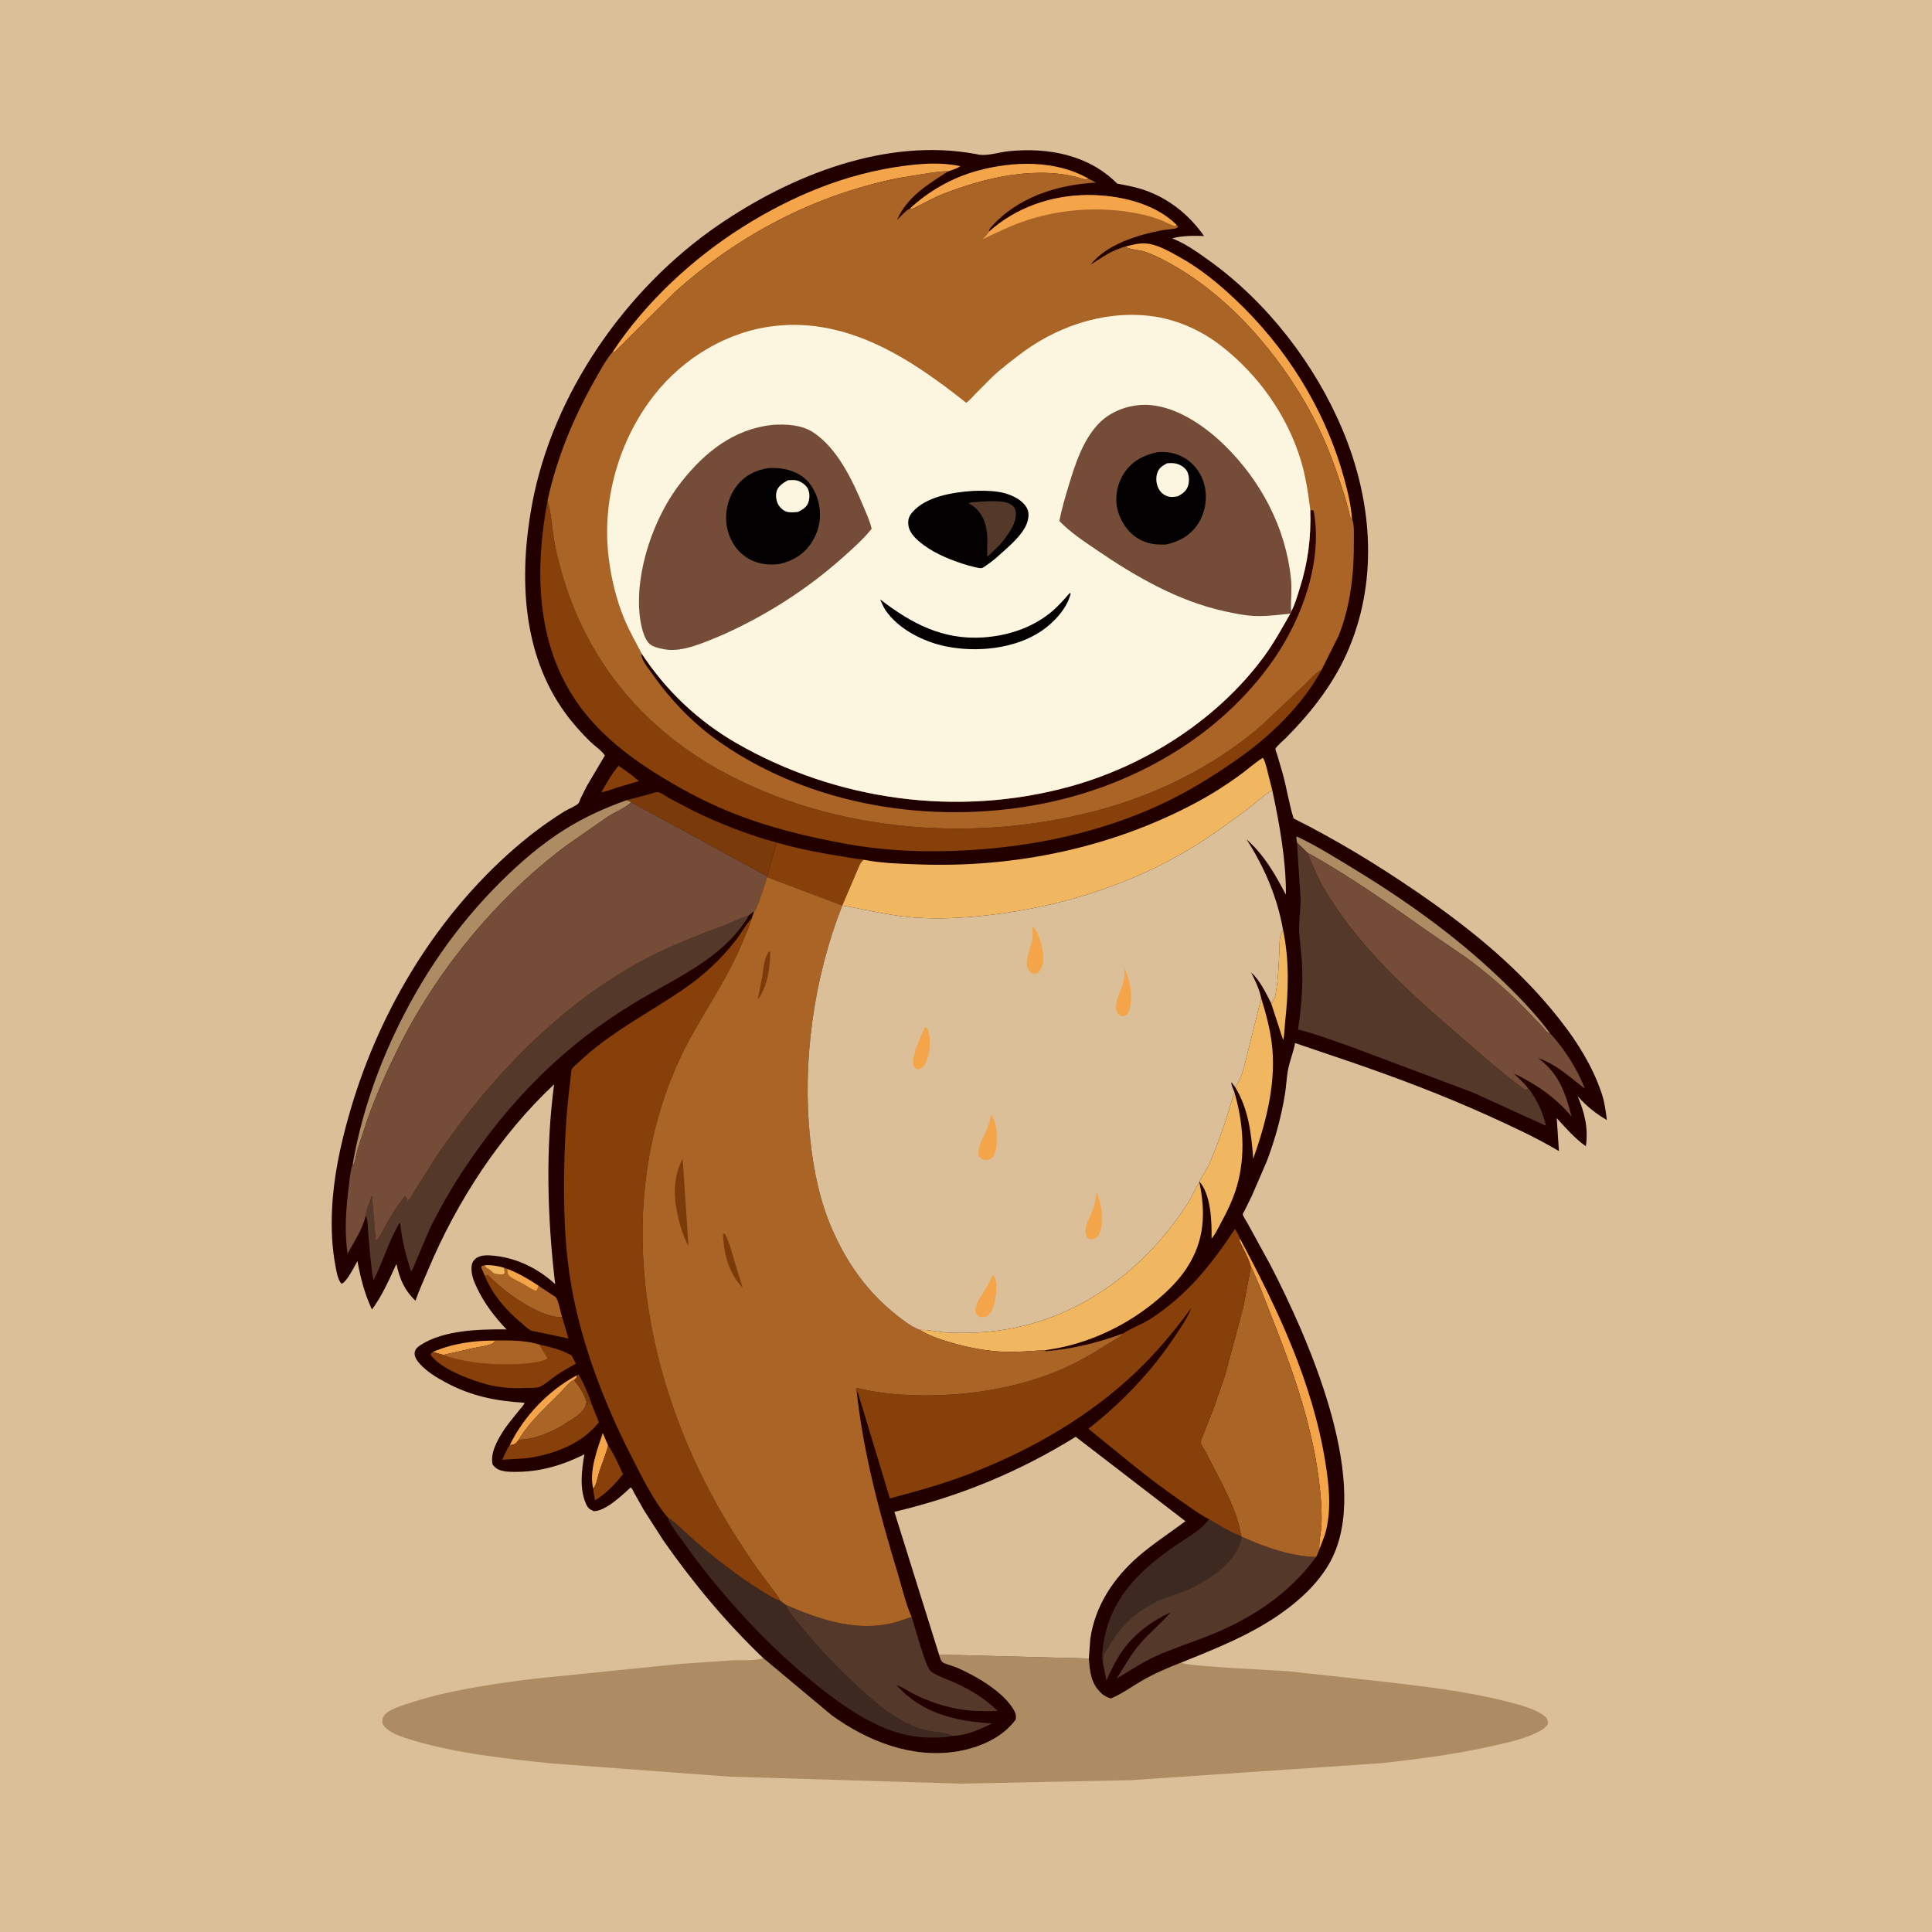
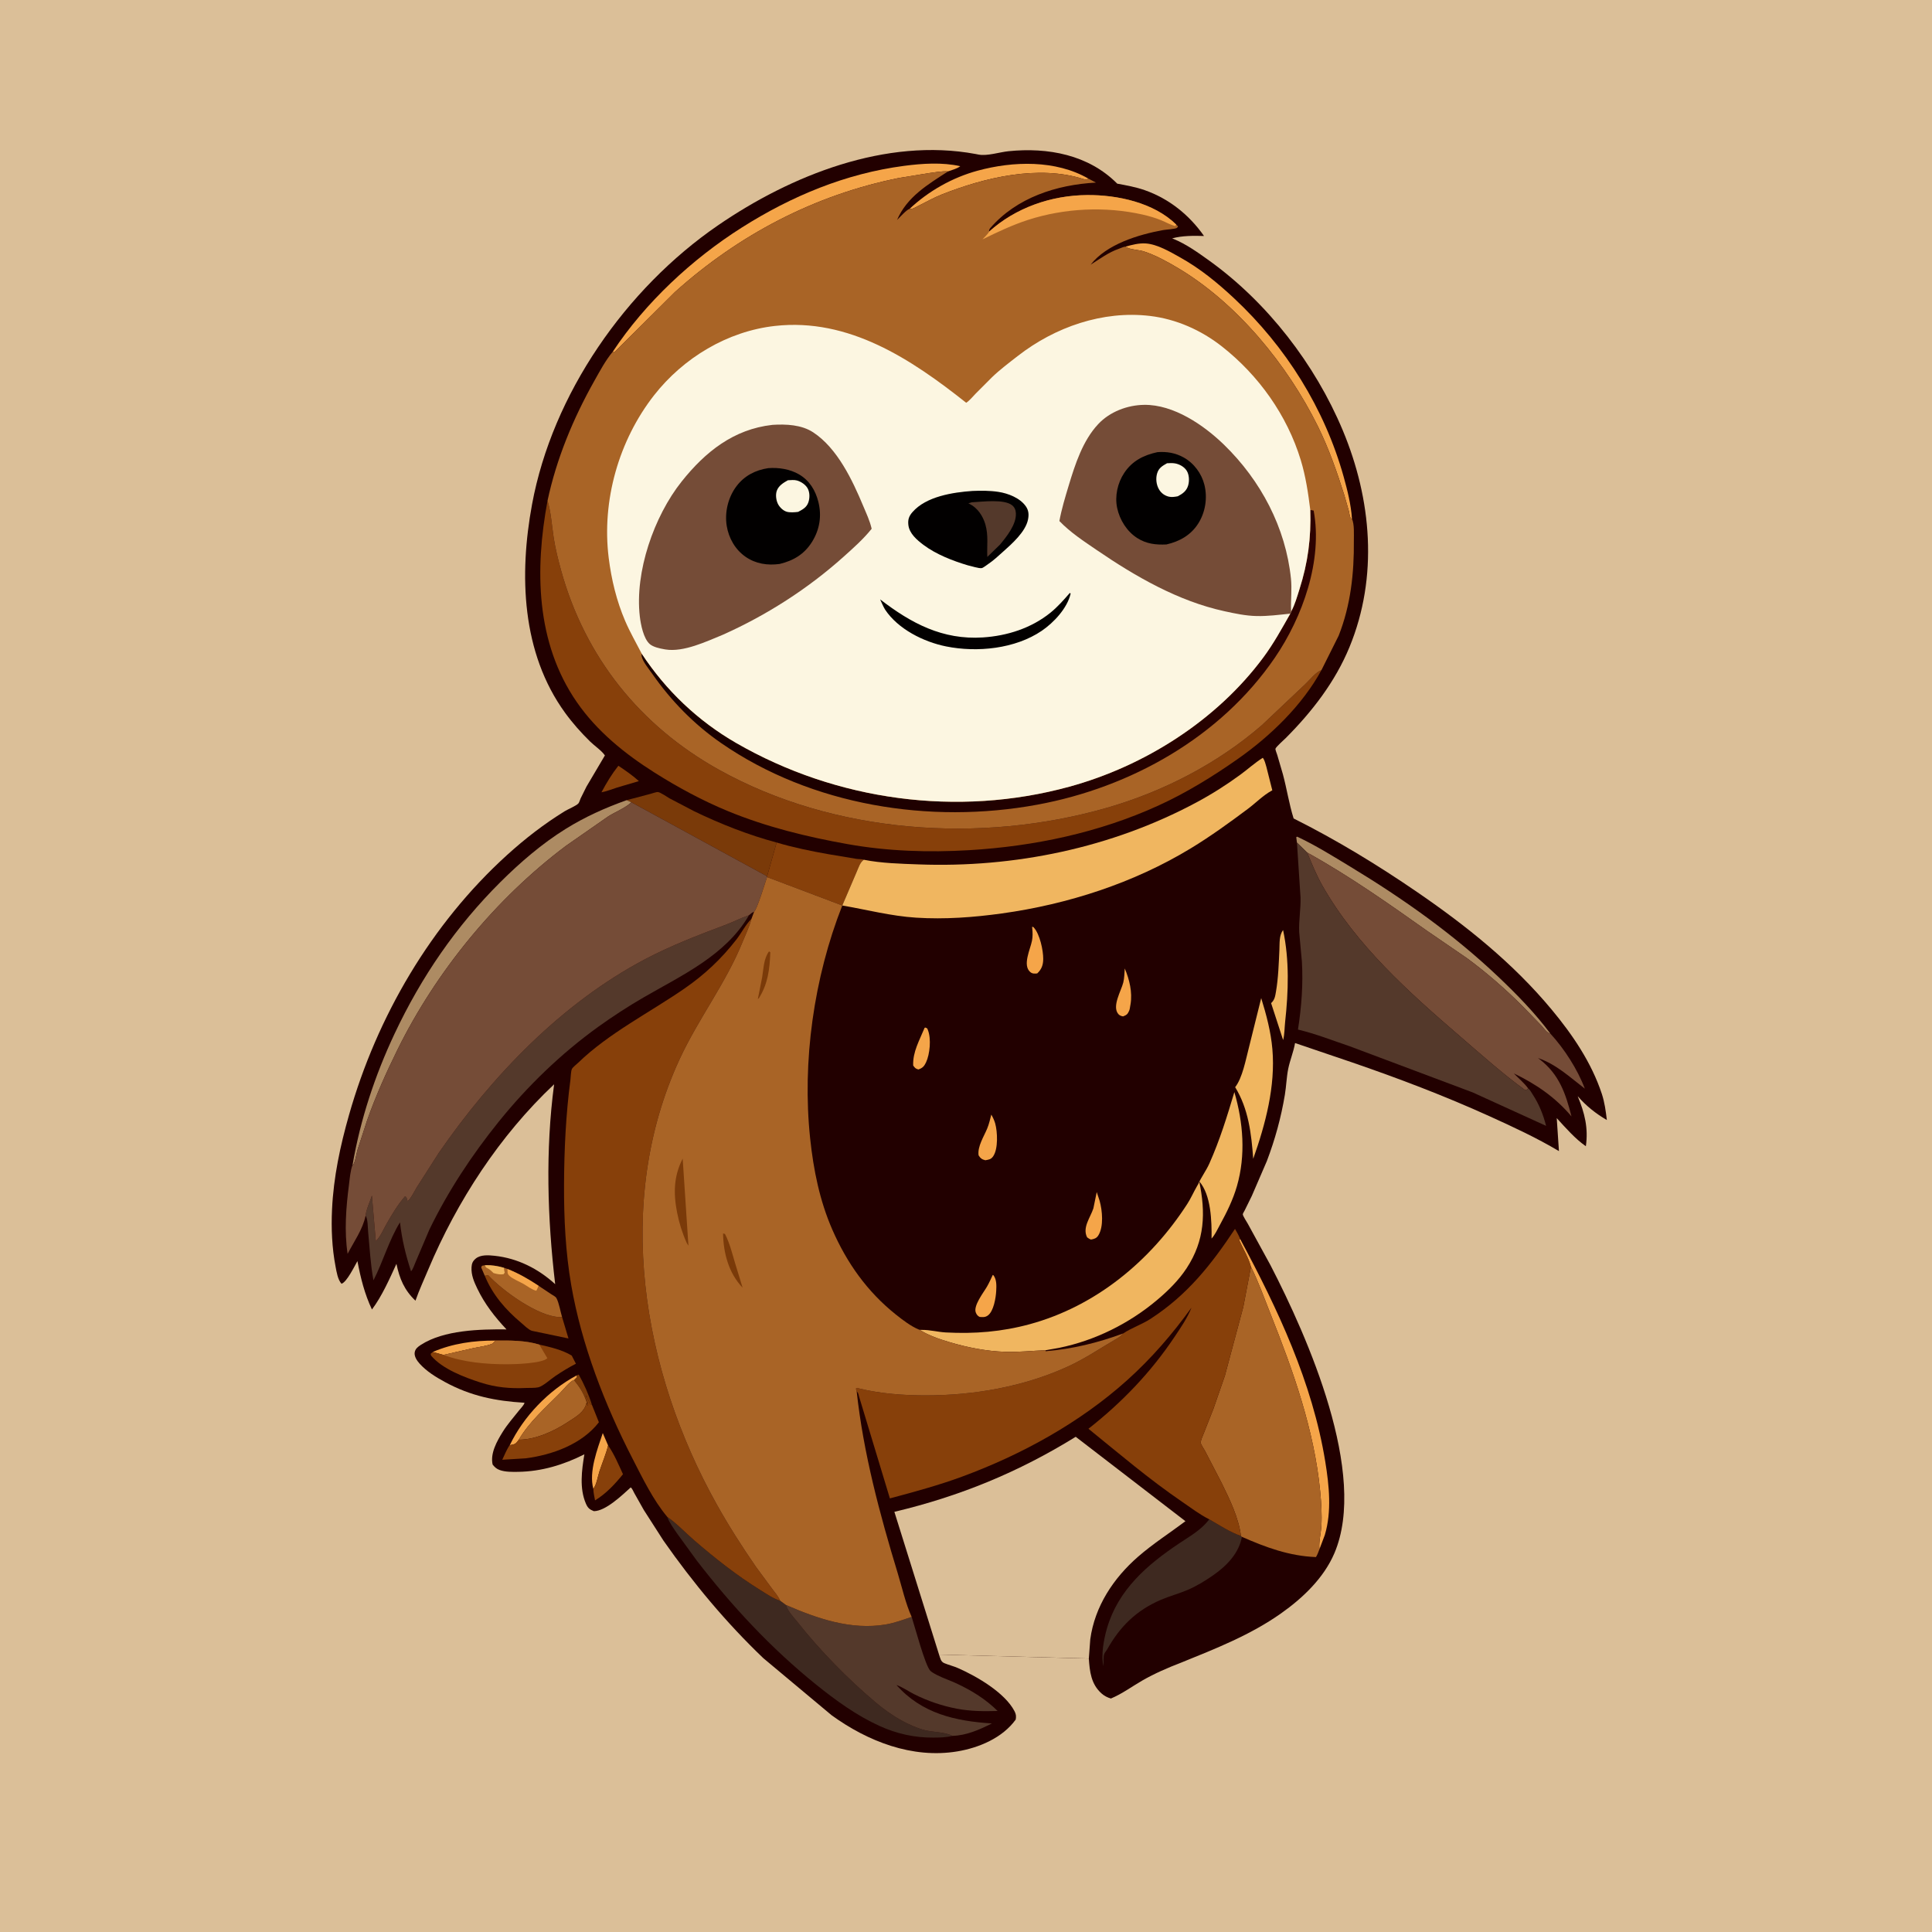
<svg xmlns="http://www.w3.org/2000/svg" version="1.1" style="display: block;" viewBox="0 0 2048 2048" width="1024" height="1024">
  <defs>
    <linearGradient id="Gradient1" gradientUnits="userSpaceOnUse" x1="793.333" y1="875.54" x2="1377.77" y2="529.938">
      <stop class="stop0" offset="0" stop-opacity="1" stop-color="rgb(26,0,0)" />
      <stop class="stop1" offset="1" stop-opacity="1" stop-color="rgb(45,1,0)" />
    </linearGradient>
  </defs>
  <path transform="translate(0,0)" fill="rgb(219,191,152)" d="M -0 -0 L 2048 0 L 2048 2048 L -0 2048 L -0 -0 z" />
-   <path transform="translate(0,0)" fill="rgb(173,139,99)" d="M 995.422 1753.93 L 1154.21 1758.11 C 1155.12 1772.03 1156.62 1785.36 1167.77 1795.22 C 1170.63 1797.75 1173.95 1799.45 1177.61 1800.5 C 1189.56 1795.49 1199.67 1787.91 1210.83 1781.47 C 1223.73 1774.03 1238.06 1767.82 1251.98 1762.49 C 1257.02 1766.37 1352.4 1770.55 1365.88 1771.62 L 1458.11 1781.71 C 1504.53 1787.13 1550.55 1791.93 1596.01 1803.38 C 1608.89 1806.62 1627.04 1810.9 1637.63 1819.4 C 1640.48 1821.68 1640.72 1823.49 1640.97 1827 C 1639.3 1830.89 1635.76 1833.06 1632.16 1835.04 C 1618.48 1842.59 1601.45 1846.34 1586.34 1849.85 C 1546.43 1859.13 1505.43 1864.48 1464.74 1868.99 L 1199.22 1887.04 L 1018.73 1890.76 L 773.206 1883.32 L 584.518 1869.31 C 535.544 1864.14 484.587 1858.83 437.286 1844.67 C 426.728 1841.52 410.851 1837.09 405.335 1826.85 C 405.143 1823.34 405.197 1821.48 407.268 1818.5 C 411.607 1812.25 425.141 1808.31 432.203 1805.95 C 474.72 1791.74 519.701 1785.54 564 1779.75 L 721.068 1763.82 L 775.294 1760.06 C 784.605 1759.56 798.361 1760.77 807.2 1758.25 L 809.093 1757.67 L 881.584 1818.26 C 919.696 1845.87 966.994 1864.44 1014.66 1856.58 C 1037.63 1852.79 1062.67 1842.29 1076.7 1822.81 C 1077.33 1819.26 1077.07 1817.06 1075.37 1813.83 C 1065.09 1794.23 1035.37 1776.93 1015.54 1768.25 C 1010.78 1766.16 1005.74 1764.99 1001 1763.01 C 997.089 1761.38 996.78 1757.65 995.422 1753.93 z" />
  <path transform="translate(0,0)" fill="rgb(34,0,0)" d="M 809.093 1757.67 C 769.532 1719.85 734.702 1677.96 703.324 1633.16 L 682.494 1600.7 L 672.357 1582.72 C 671.361 1580.92 670.239 1577.92 668.587 1576.72 C 659.642 1584.8 642.066 1601.86 629.5 1601.9 C 624.904 1600.07 623.066 1598.49 621.059 1593.85 C 614.07 1577.71 616.668 1558.48 619.453 1541.64 C 597.421 1552.75 574.148 1559.84 549.344 1560.21 C 543.142 1560.3 535.691 1560.44 529.815 1558.34 C 526.371 1557.11 524.46 1555.31 522.206 1552.5 C 519.516 1540.59 526.774 1527.66 532.969 1517.73 C 537.992 1509.67 544.545 1502.33 550.416 1494.87 C 551.94 1492.93 555.628 1489.25 556.007 1486.98 C 525.318 1485.15 498.976 1479.87 471.64 1464.99 C 461.915 1459.7 452.228 1453.76 444.753 1445.46 C 442.048 1442.46 438.877 1437.84 439.608 1433.5 C 440.247 1429.71 443.14 1427.53 446.189 1425.57 C 470.677 1409.83 508.682 1408.95 536.899 1409.22 C 524.441 1395.89 513.943 1382.53 505.97 1366 C 502.469 1358.74 499.378 1351.56 499.844 1343.32 C 500.074 1339.25 501.177 1336.76 504.281 1334.16 C 509.448 1329.84 517.955 1330.51 524.284 1331.18 C 548.588 1333.77 570.606 1344.87 588.513 1361.26 C 580.244 1291.05 578.085 1219.68 587.38 1149.4 C 529.675 1203.73 484.49 1273.13 453.859 1346 C 449.278 1356.9 444.307 1367.62 440.406 1378.79 C 428.618 1367.63 423.501 1355.42 420.242 1339.73 C 412.856 1355.82 404.921 1373.95 394.286 1388.11 C 386.482 1371.68 382.269 1354.6 378.888 1336.83 C 375.775 1342.21 367.565 1359.19 362 1360.84 C 358.039 1356.48 356.818 1348.4 355.729 1342.74 C 351.904 1322.84 351.019 1302.17 351.974 1281.94 C 353.595 1247.64 360.636 1214.75 369.989 1181.84 C 399.609 1077.62 456.925 979.482 537.466 906.371 C 556.629 888.975 576.666 873.481 598.737 859.861 C 601.96 857.872 610.965 854.153 613.207 851.578 C 613.975 850.697 614.952 847.52 615.49 846.321 L 621.669 833.878 L 641.225 800.783 C 637.585 795.491 630.291 790.707 625.556 786.065 C 615.909 776.608 606.948 766.52 599.002 755.579 C 552.768 691.924 550.197 609.224 563.986 534.681 C 585.657 417.531 663.33 306.049 761 238.952 C 838.26 185.877 939.204 145.567 1034.3 163.264 L 1037.4 163.875 C 1046.48 165.599 1059.58 161.261 1069.09 160.291 C 1110.8 156.038 1153.88 163.994 1184.31 194.682 C 1194.11 196.495 1203.95 198.256 1213.38 201.556 C 1239.25 210.61 1260.64 227.793 1276.31 250.16 C 1265.26 249.822 1253.29 249.773 1242.5 252.678 L 1243.68 253.146 C 1257.32 258.671 1269.92 267.716 1281.82 276.262 C 1343.5 320.564 1394.11 386.215 1423.31 455.992 C 1453.98 529.297 1461.2 611.471 1430.5 685.965 C 1415.33 722.792 1390.89 754.332 1362.99 782.345 C 1361.46 783.881 1352.21 792.044 1352 793.841 C 1351.88 794.911 1353.57 799.037 1353.94 800.273 L 1359.92 820.736 C 1364.08 836.19 1366.51 852.368 1371.29 867.601 C 1416.98 890.503 1460.17 916.789 1502.3 945.674 C 1554.64 981.555 1603.91 1021.02 1644.68 1070.02 C 1666.9 1096.72 1687 1126.25 1697.99 1159.5 C 1700.97 1168.51 1702.21 1177.9 1703.33 1187.29 C 1691.44 1180.33 1681.5 1172.41 1672.43 1162.01 C 1679.79 1179.78 1683.83 1195.69 1681.08 1215.06 C 1669.88 1207.34 1659.41 1195.33 1650.21 1185.25 L 1652.54 1220.22 C 1628.93 1206.16 1604.18 1194.69 1579.18 1183.35 C 1531.48 1161.71 1482.5 1143.11 1432.98 1126.09 L 1372.82 1105.67 C 1371.15 1115.26 1367.41 1123.83 1365.55 1133.08 C 1363.77 1141.95 1363.53 1151.38 1362.03 1160.39 C 1358 1184.69 1351.64 1207.77 1342.92 1230.79 L 1326.97 1267.73 L 1319.42 1283.06 C 1319.05 1283.79 1317.37 1286.54 1317.4 1287.17 C 1317.49 1289.04 1321.61 1295.17 1322.64 1297.06 L 1346.74 1341.11 C 1386.2 1417.43 1450.34 1562.48 1414.5 1646.51 C 1403.31 1672.74 1381.01 1693.97 1358.05 1710.19 C 1325.45 1733.23 1288.67 1747.59 1251.98 1762.49 C 1238.06 1767.82 1223.73 1774.03 1210.83 1781.47 C 1199.67 1787.91 1189.56 1795.49 1177.61 1800.5 C 1173.95 1799.45 1170.63 1797.75 1167.77 1795.22 C 1156.62 1785.36 1155.12 1772.03 1154.21 1758.11 L 995.422 1753.93 C 996.78 1757.65 997.089 1761.38 1001 1763.01 C 1005.74 1764.99 1010.78 1766.16 1015.54 1768.25 C 1035.37 1776.93 1065.09 1794.23 1075.37 1813.83 C 1077.07 1817.06 1077.33 1819.26 1076.7 1822.81 C 1062.67 1842.29 1037.63 1852.79 1014.66 1856.58 C 966.994 1864.44 919.696 1845.87 881.584 1818.26 L 809.093 1757.67 z" />
  <path transform="translate(0,0)" fill="rgb(122,58,9)" d="M 611.129 1458.06 L 613.487 1457.08 C 619.081 1467.12 623.951 1477.94 627.361 1488.94 L 626.219 1489.36 C 624.262 1486.18 622.917 1482.45 621.51 1479 C 621.198 1481.1 621.06 1480.31 621.687 1482.19 C 622.455 1484.49 623.047 1486.64 623.476 1489.03 L 622.754 1490.05 L 621.849 1486.47 C 618.663 1476.64 614.817 1470.91 608.446 1462.89 L 611.46 1459.89 L 611.129 1458.06 z" />
  <path transform="translate(0,0)" fill="rgb(245,165,73)" d="M 628.957 1578.29 C 624.024 1559.92 633.197 1536.45 638.965 1519.11 L 644.626 1532.24 C 642.325 1541.56 638.473 1550.49 635.472 1559.6 C 633.521 1565.53 632.585 1573.22 628.957 1578.29 z" />
  <path transform="translate(0,0)" fill="rgb(245,165,73)" d="M 458.706 1433.17 C 479.848 1424.06 502.322 1420.95 525.191 1421.05 C 524.137 1422.29 522.979 1423.95 521.41 1424.59 C 515.652 1426.94 508.12 1427.73 502 1429.04 L 470.122 1436.27 L 458.706 1433.17 z" />
  <path transform="translate(0,0)" fill="rgb(135,64,10)" d="M 655.495 811.728 C 662.864 816.667 670.692 822.042 677.251 828.009 L 654.205 834.815 C 648.753 836.584 643.18 838.761 637.561 839.882 C 642.99 829.734 648.381 820.769 655.495 811.728 z" />
  <path transform="translate(0,0)" fill="rgb(245,165,73)" d="M 611.129 1458.06 L 611.46 1459.89 L 608.446 1462.89 C 603.952 1464.32 597.112 1473.13 593.634 1476.65 C 578.529 1491.94 560.837 1507.4 549.957 1526.15 C 546.622 1530.77 545.998 1530.97 540.364 1531.96 C 555.047 1501.41 581.33 1474.09 611.129 1458.06 z" />
  <path transform="translate(0,0)" fill="rgb(135,64,10)" d="M 644.626 1532.24 C 651.004 1541.27 655.774 1552.66 660.38 1562.72 C 651.765 1573.37 642.539 1583.29 630.775 1590.47 C 630.07 1586.48 629.029 1582.33 628.957 1578.29 C 632.585 1573.22 633.521 1565.53 635.472 1559.6 C 638.473 1550.49 642.325 1541.56 644.626 1532.24 z" />
  <path transform="translate(0,0)" fill="rgb(240,182,96)" d="M 1360.13 985.939 C 1366.93 1017.89 1365.81 1051.27 1362.27 1083.5 C 1361.61 1089.58 1361.73 1096.63 1360.16 1102.48 L 1347.42 1063.35 C 1351.31 1059.88 1351.77 1055.85 1352.61 1051 C 1355.09 1036.58 1355.54 1021.3 1356.22 1006.67 C 1356.54 999.836 1355.8 991.577 1360.13 985.939 z" />
  <path transform="translate(0,0)" fill="rgb(135,64,10)" d="M 513.856 1352.35 L 517.5 1351.74 C 532.775 1368.37 570.325 1395.32 592.804 1396.14 L 595.82 1396.11 L 602.594 1418.82 L 563.785 1410.7 C 560.067 1409.48 555.702 1404.96 552.711 1402.45 C 535.969 1388.38 522.281 1372.69 513.856 1352.35 z" />
  <path transform="translate(0,0)" fill="rgb(245,165,73)" d="M 964.089 221.485 C 984.259 202.505 1009.54 188.207 1036.3 180.938 C 1074.02 170.691 1119.07 169.339 1153.95 189.434 C 1151.49 190.223 1151.33 190.694 1148.77 189.872 C 1100.81 174.462 1043.49 188.192 998.099 206.241 C 989.617 209.614 981.573 214.234 973.382 218.256 C 970.644 219.601 967.216 221.987 964.089 221.485 z" />
  <path transform="translate(0,0)" fill="rgb(169,100,38)" d="M 513.856 1352.35 L 510.075 1343.5 L 510.887 1341.78 L 514.105 1341.18 C 521.434 1340.97 527.308 1341.95 534.352 1343.96 L 537.978 1345.18 C 550.036 1350.01 560.069 1355.83 570.871 1362.96 L 584.256 1371.85 C 585.742 1372.82 588.978 1374.45 589.827 1376.02 C 592.665 1381.28 594.007 1390.15 595.82 1396.11 L 592.804 1396.14 C 570.325 1395.32 532.775 1368.37 517.5 1351.74 L 513.856 1352.35 z" />
  <path transform="translate(0,0)" fill="rgb(240,182,96)" d="M 514.105 1341.18 C 521.434 1340.97 527.308 1341.95 534.352 1343.96 C 534.272 1345.38 534.325 1346.34 534.675 1347.75 L 535.021 1349 L 533.778 1350.74 C 529.794 1351.28 526.993 1350.57 523.149 1349.5 C 521.207 1347.53 519.429 1345.71 516.922 1344.46 C 514.591 1343.3 515.076 1343.41 514.105 1341.18 z" />
  <path transform="translate(0,0)" fill="rgb(245,165,73)" d="M 537.978 1345.18 C 550.036 1350.01 560.069 1355.83 570.871 1362.96 C 570.26 1364.84 569.414 1366.49 568.5 1368.24 C 563.898 1367.22 559.096 1363.39 555 1361.04 C 550.556 1358.5 543.794 1355.89 540.085 1352.5 C 537.517 1350.15 538.073 1348.37 537.978 1345.18 z" />
  <path transform="translate(0,0)" fill="rgb(169,100,38)" d="M 549.957 1526.15 C 560.837 1507.4 578.529 1491.94 593.634 1476.65 C 597.112 1473.13 603.952 1464.32 608.446 1462.89 C 614.817 1470.91 618.663 1476.64 621.849 1486.47 C 619.654 1497.24 610.54 1501.78 601.941 1507.46 C 587.38 1517.08 567.717 1526.13 549.957 1526.15 z" />
  <path transform="translate(0,0)" fill="rgb(135,64,10)" d="M 621.849 1486.47 L 622.754 1490.05 L 623.476 1489.03 C 623.047 1486.64 622.455 1484.49 621.687 1482.19 C 621.06 1480.31 621.198 1481.1 621.51 1479 C 622.917 1482.45 624.262 1486.18 626.219 1489.36 L 627.361 1488.94 L 634.853 1507.65 C 616.956 1530.86 585.728 1542.17 557.302 1545.88 L 532.438 1547.4 C 534.804 1542.17 537.046 1536.88 540.138 1532.03 L 540.364 1531.96 C 545.998 1530.97 546.622 1530.77 549.957 1526.15 C 567.717 1526.13 587.38 1517.08 601.941 1507.46 C 610.54 1501.78 619.654 1497.24 621.849 1486.47 z" />
  <path transform="translate(0,0)" fill="rgb(245,165,73)" d="M 1326.07 1342.89 C 1323.5 1333.25 1317.64 1323.71 1313.56 1314.55 L 1314.58 1313.29 C 1354.48 1387.66 1391.24 1465.52 1404.87 1549.58 C 1408.96 1574.79 1411.8 1602.23 1404.38 1627.12 L 1398.66 1642.24 C 1397.83 1634.38 1400.22 1625.8 1400.7 1617.86 C 1401.44 1605.63 1400.62 1592.98 1399.44 1580.79 C 1393.14 1515.55 1370.8 1453.12 1346.73 1392.63 C 1340.15 1376.11 1334.04 1358.75 1326.07 1342.89 z" />
  <path transform="translate(0,0)" fill="rgb(173,139,99)" d="M 1374.83 893.212 L 1374.07 887.5 L 1375 886.887 C 1394.32 895.912 1413.1 907.643 1431.34 918.684 C 1487.39 952.614 1540.6 990.253 1588.21 1035.39 C 1607.65 1053.82 1627.35 1074.02 1643.38 1095.59 C 1640.11 1095.33 1636.03 1089.43 1633.67 1086.88 L 1613.86 1066.46 C 1595.98 1048.53 1575.68 1030.9 1555.28 1015.86 L 1512.83 986.769 C 1471.84 957.741 1429.66 928.063 1385.64 903.726 L 1374.83 893.212 z" />
  <path transform="translate(0,0)" fill="rgb(240,182,96)" d="M 1336.93 1058.05 C 1342.39 1075.67 1347.17 1093.64 1348.77 1112.07 C 1352.18 1151.5 1341.47 1191.57 1328.47 1228.37 C 1326.49 1201.98 1323.54 1175.54 1309.32 1152.46 C 1317.04 1142.66 1320.59 1123.14 1323.76 1111.02 L 1336.93 1058.05 z" />
  <path transform="translate(0,0)" fill="rgb(245,165,73)" d="M 1192.99 261.481 C 1199.98 259.515 1207.08 257.616 1214.43 258.06 C 1226.7 258.802 1240.68 267.083 1251.22 272.986 C 1272.36 284.82 1290.43 299.631 1308.08 316.11 C 1363.06 367.453 1404.11 432.955 1424.37 505.473 C 1428.32 519.599 1432.2 535.188 1433.13 549.864 L 1432.13 549.637 C 1430.62 547.47 1430.51 544.554 1429.92 542 L 1425.08 525 C 1417.27 500.199 1408.58 475.347 1397.05 452 C 1364.89 386.844 1311.3 321.197 1248.19 283.812 C 1237.12 277.251 1224.83 270.482 1212.56 266.5 C 1207.32 264.799 1198.61 264.704 1194.08 262.141 L 1192.99 261.481 z" />
  <path transform="translate(0,0)" fill="rgb(135,64,10)" d="M 823.267 893.11 C 841.262 898.486 859.762 902.21 878.244 905.494 L 908.065 910.457 C 910.033 910.769 914.017 910.602 915.683 911.372 C 911.62 914.066 910.011 920.052 907.991 924.499 L 892.856 959.869 L 813.07 929.734 L 813.144 928.929 L 823.267 893.11 z" />
  <path transform="translate(0,0)" fill="rgb(122,58,9)" d="M 664.24 848.214 L 689.486 841.545 C 691.322 841.075 695.695 839.445 697.436 839.604 C 700.082 839.844 707.253 844.877 709.704 846.266 L 735.881 859.98 C 763.661 873.381 793.44 885.153 823.267 893.11 L 813.144 928.929 L 669.28 850.463 L 664.24 848.214 z" />
  <path transform="translate(0,0)" fill="rgb(245,165,73)" d="M 649.585 372.794 C 684.085 320.661 733.789 274.477 786.358 241.198 C 838.933 207.916 896.413 183.923 958.422 175.807 C 977.742 173.278 998.757 171.876 1017.91 176.165 C 1014.55 178.888 1009.12 180.152 1005.04 181.66 C 998.229 181.305 991.295 182.591 984.547 183.518 L 952.77 188.683 C 863.456 206.637 783.082 248.853 715.467 309.556 L 651.267 373.383 C 649.797 373.17 650.288 373.504 649.585 372.794 z" />
  <path transform="translate(0,0)" fill="rgb(135,64,10)" d="M 525.191 1421.05 C 540.391 1420.87 557.049 1420.85 571.677 1425.32 C 583.103 1427.91 595.927 1430.84 606.053 1436.96 L 610.498 1445.61 C 602.769 1449.58 595.553 1454 588.361 1458.87 C 583.823 1461.94 575.457 1469.54 570.616 1470.62 C 566.846 1471.46 561.68 1471.11 557.759 1471.3 C 540.754 1472.1 525.602 1470.75 509.35 1465.52 C 492.186 1459.99 468.824 1451.16 456.946 1437 L 456.5 1435.09 L 458.706 1433.17 L 470.122 1436.27 L 502 1429.04 C 508.12 1427.73 515.652 1426.94 521.41 1424.59 C 522.979 1423.95 524.137 1422.29 525.191 1421.05 z" />
  <path transform="translate(0,0)" fill="rgb(169,100,38)" d="M 525.191 1421.05 C 540.391 1420.87 557.049 1420.85 571.677 1425.32 L 580.23 1439.79 C 574.778 1445.25 546.269 1446.19 538.022 1446.19 C 515.415 1446.21 491.509 1444.2 470.122 1436.27 L 502 1429.04 C 508.12 1427.73 515.652 1426.94 521.41 1424.59 C 522.979 1423.95 524.137 1422.29 525.191 1421.05 z" />
  <path transform="translate(0,0)" fill="rgb(173,139,99)" d="M 664.24 848.214 L 669.28 850.463 L 667.789 851.758 C 661.442 857.094 651.912 860.903 644.747 865.413 L 599.926 896.625 C 525.504 952.524 462.403 1029.53 421.306 1112.82 C 409.404 1136.94 398.302 1161.78 389.317 1187.15 L 379.087 1218.5 C 377.656 1223.47 376.877 1230.78 374.221 1235.08 L 373.767 1234.73 C 381.991 1186.67 397.55 1139.75 418.317 1095.68 C 446.689 1035.46 483.379 981.875 530.583 934.917 C 551.416 914.194 574.629 894.203 599.609 878.684 C 620.272 865.848 641.4 856.391 664.24 848.214 z" />
  <path transform="translate(0,0)" fill="rgb(62,41,32)" d="M 707.35 1607.98 C 717.65 1615.11 726.437 1624.65 735.929 1632.84 C 757.875 1651.78 781.402 1670.34 806.087 1685.6 C 812.37 1689.48 819.85 1694.72 826.951 1696.79 L 833.103 1701.31 C 835.227 1708.33 841.036 1713.99 845.521 1719.66 C 869.384 1749.79 898.824 1779.88 928.278 1804.67 C 936.974 1811.99 946.221 1818.66 956.232 1824.08 C 963.801 1828.17 972.145 1831.99 980.5 1834.09 C 989.151 1836.26 1002 1835.95 1009.44 1840.09 C 1003.16 1841.83 995.935 1841.89 989.446 1841.94 C 969.42 1842.1 950.475 1837.83 932.286 1829.56 C 907.969 1818.49 885.75 1802.38 865.008 1785.66 C 817.314 1747.22 775.862 1702.58 738.5 1654.13 L 717.918 1625.8 C 713.979 1620.05 709.829 1614.54 707.35 1607.98 z" />
  <path transform="translate(0,0)" fill="rgb(84,57,43)" d="M 833.103 1701.31 C 866.311 1715.7 902.137 1728.21 938.866 1722 C 948.454 1720.38 957.257 1717.02 966.416 1713.99 C 969.592 1723.75 980.752 1765.83 986.237 1771.16 C 987.96 1772.84 991.351 1774.62 993.5 1775.71 C 1000.15 1779.08 1007.46 1781.46 1014.26 1784.65 C 1030.25 1792.15 1044.92 1801.2 1057.5 1813.7 C 1043.01 1814.12 1028.8 1814.04 1014.5 1811.34 C 998.744 1808.35 983.292 1803.12 968.968 1795.88 C 962.865 1792.79 956.688 1788.42 950.283 1786.16 C 977.078 1816.45 1012.71 1824.44 1051.46 1826.93 C 1038.42 1833.47 1024.33 1839.79 1009.44 1840.09 C 1002 1835.95 989.151 1836.26 980.5 1834.09 C 972.145 1831.99 963.801 1828.17 956.232 1824.08 C 946.221 1818.66 936.974 1811.99 928.278 1804.67 C 898.824 1779.88 869.384 1749.79 845.521 1719.66 C 841.036 1713.99 835.227 1708.33 833.103 1701.31 z" />
  <path transform="translate(0,0)" fill="rgb(240,182,96)" d="M 1308.48 1157.65 C 1317.9 1190 1320.67 1224.54 1311.2 1257.34 C 1307.05 1271.7 1300.45 1285.13 1293.28 1298.2 C 1290.61 1303.07 1288.05 1308.84 1284.31 1312.91 C 1284.52 1294.85 1283.92 1266.67 1271.21 1252.24 C 1278.21 1285.57 1277.17 1314.86 1257.96 1344.22 C 1249.45 1357.24 1238.18 1368.3 1226.31 1378.27 C 1196.73 1403.12 1160.61 1421.04 1122.72 1428.77 L 1108.29 1431.32 C 1093.9 1431.81 1080.02 1433.47 1065.5 1432.98 C 1045.48 1432.32 1025.4 1428.36 1006.26 1422.65 C 995.628 1419.48 984.297 1415.65 974.911 1409.67 L 977.475 1409.74 C 985.693 1409.67 994.145 1411.98 1002.51 1412.44 C 1032.97 1414.09 1061.99 1411.75 1091.51 1403.72 C 1161.72 1384.6 1219.63 1336.6 1258.65 1276.09 C 1262.46 1270.19 1265.14 1263.82 1268.65 1257.8 L 1270.17 1255.15 C 1273.48 1247.59 1278.58 1240.98 1282 1233.31 C 1293.15 1208.28 1300.64 1183.81 1308.48 1157.65 z" />
  <path transform="translate(0,0)" fill="rgb(84,57,43)" d="M 387.497 1288.77 C 388.418 1281.31 392.051 1274.51 394.217 1267.34 L 398.373 1315.71 C 403.21 1311.06 406.541 1303.01 409.891 1297.15 C 415.762 1286.89 421.524 1277.23 429.249 1268.26 L 430.802 1269.06 L 431.945 1273 C 434.009 1273.23 440.226 1261.24 441.642 1258.85 L 465.199 1222.01 C 521.541 1140.5 595.456 1063.33 683.935 1016.75 C 711.123 1002.44 739.874 991.331 768.612 980.56 C 777.148 977.361 785.325 973.127 793.923 970.198 C 769.415 1012.69 722.711 1033.85 682.028 1057.43 C 665.614 1066.94 649.504 1077.42 634.112 1088.5 C 594.753 1116.83 558.933 1151.46 528.527 1189.23 C 500.148 1224.47 474.964 1262.62 455.188 1303.38 L 440.5 1337.93 C 439.617 1339.96 437.352 1346.48 435.699 1347.57 C 430.035 1330.28 426.04 1313.81 423.996 1295.73 C 412.215 1314.88 406.116 1337.25 395.884 1357.2 C 392.731 1340.25 391.912 1323.02 390.245 1305.89 C 389.856 1301.88 389.982 1291.56 387.497 1288.77 z" />
-   <path transform="translate(0,0)" fill="rgb(84,57,43)" d="M 1281.86 1610.54 C 1292.46 1616.6 1303.89 1624.21 1315.46 1628.18 L 1316.47 1629.1 C 1342.07 1640.37 1366.76 1649.47 1394.97 1650.56 C 1366.41 1689.78 1326.3 1715.99 1281.56 1733.81 C 1262.54 1741.38 1242.99 1747.45 1224.36 1756.01 C 1210.04 1762.6 1197.2 1771.4 1183.66 1779.31 C 1191.98 1766.55 1198.83 1753.44 1208.94 1741.88 C 1218.94 1730.45 1231.1 1720.82 1240.8 1709.14 C 1220.62 1718.63 1202.82 1731.56 1189.79 1749.92 C 1182.81 1759.77 1177.85 1770.37 1172.85 1781.28 L 1169.87 1766.33 C 1166.64 1755.43 1170.29 1736.79 1173.43 1726.05 C 1185.43 1685.12 1215.77 1658.93 1250.06 1635.99 C 1260.9 1628.74 1272.87 1622.03 1281.02 1611.63 L 1281.86 1610.54 z" />
  <path transform="translate(0,0)" fill="rgb(62,41,32)" d="M 1281.86 1610.54 C 1292.46 1616.6 1303.89 1624.21 1315.46 1628.18 L 1316.47 1629.1 C 1313.38 1646.46 1300.29 1659.88 1286.29 1669.64 C 1277.6 1675.71 1268.5 1681.32 1258.72 1685.47 C 1249.51 1689.38 1239.73 1691.94 1230.51 1695.9 C 1204.67 1707 1187.2 1724.16 1173.62 1748.47 C 1172.81 1749.92 1171.44 1751.29 1170.78 1752.75 C 1169.27 1756.12 1169.9 1762.58 1169.87 1766.33 C 1166.64 1755.43 1170.29 1736.79 1173.43 1726.05 C 1185.43 1685.12 1215.77 1658.93 1250.06 1635.99 C 1260.9 1628.74 1272.87 1622.03 1281.02 1611.63 L 1281.86 1610.54 z" />
  <path transform="translate(0,0)" fill="rgb(117,76,55)" d="M 1385.64 903.726 C 1429.66 928.063 1471.84 957.741 1512.83 986.769 L 1555.28 1015.86 C 1575.68 1030.9 1595.98 1048.53 1613.86 1066.46 L 1633.67 1086.88 C 1636.03 1089.43 1640.11 1095.33 1643.38 1095.59 C 1658.06 1111.49 1672.39 1133.7 1679.97 1154 C 1663.78 1141.64 1649.93 1128.28 1630.31 1121.55 L 1631.9 1122.75 C 1652.78 1138.73 1659.64 1159.09 1665.85 1183.47 C 1648.84 1163.26 1628.42 1149.23 1604.71 1137.83 C 1609.58 1142.96 1615.88 1148.07 1619.92 1153.79 C 1618.34 1155.45 1618.63 1155.13 1616.62 1155.5 C 1592.87 1138.22 1570.74 1118.41 1548.49 1099.25 C 1493.67 1052.08 1437.64 1002.14 1401.56 938.436 C 1395.32 927.418 1390.52 915.395 1385.64 903.726 z" />
  <path transform="translate(0,0)" fill="rgb(84,57,43)" d="M 1374.83 893.212 L 1385.64 903.726 C 1390.52 915.395 1395.32 927.418 1401.56 938.436 C 1437.64 1002.14 1493.67 1052.08 1548.49 1099.25 C 1570.74 1118.41 1592.87 1138.22 1616.62 1155.5 C 1618.63 1155.13 1618.34 1155.45 1619.92 1153.79 C 1621.72 1154.9 1623.62 1158.49 1624.82 1160.33 C 1631.63 1170.82 1635.82 1181.43 1638.94 1193.47 L 1561 1157.96 L 1431.13 1109.22 C 1412.92 1103.09 1394.6 1095.79 1375.9 1091.39 C 1379.66 1067.48 1381.47 1043.39 1380.05 1019.2 L 1377.18 988 C 1376.66 976.005 1378.95 963.544 1378.62 951.373 L 1374.83 893.212 z" />
  <path transform="translate(0,0)" fill="rgb(169,100,38)" d="M 1326.07 1342.89 C 1334.04 1358.75 1340.15 1376.11 1346.73 1392.63 C 1370.8 1453.12 1393.14 1515.55 1399.44 1580.79 C 1400.62 1592.98 1401.44 1605.63 1400.7 1617.86 C 1400.22 1625.8 1397.83 1634.38 1398.66 1642.24 C 1397.59 1645.16 1396.6 1647.89 1394.97 1650.56 C 1366.76 1649.47 1342.07 1640.37 1316.47 1629.1 L 1315.46 1628.18 C 1313.02 1608.77 1303.5 1589.35 1294.98 1572 L 1277.39 1538.09 C 1276.51 1536.43 1272.91 1531.09 1272.84 1529.49 C 1272.71 1526.68 1275.04 1521.99 1276.1 1519.25 L 1286.34 1493.25 L 1298.42 1458.38 L 1317.93 1385.5 L 1326.07 1342.89 z" />
  <path transform="translate(0,0)" fill="rgb(240,182,96)" d="M 915.683 911.372 C 934.229 915.101 954.757 915.583 973.653 916.291 C 1075.26 920.1 1178.31 898.817 1268.14 850.66 C 1284.43 841.929 1299.77 832.22 1314.67 821.305 C 1322.69 815.432 1330.22 808.588 1338.62 803.299 C 1340.64 805.872 1341.43 809.611 1342.38 812.751 L 1348.7 837.794 L 1347.86 838.234 C 1339.05 843.047 1331.05 851.246 1322.93 857.321 C 1303.18 872.096 1283.43 886.421 1262.33 899.246 C 1201.84 936.021 1131.94 958.587 1062.01 968.285 C 1031.95 972.454 1001.46 974.696 971.12 972.764 C 944.288 971.056 919.149 964.366 892.856 959.869 L 907.991 924.499 C 910.011 920.052 911.62 914.066 915.683 911.372 z" />
  <path transform="translate(0,0)" fill="rgb(135,64,10)" d="M 1400.81 710.305 C 1380.54 747.628 1346.56 780.387 1312.02 804.588 C 1285.31 823.306 1257.45 840.482 1227.72 854.027 C 1164.92 882.64 1096.07 897.146 1027.39 901.22 C 984.463 903.767 941.024 902.38 898.617 894.823 C 855.447 887.129 812.642 876.68 772 859.971 C 744.791 848.785 718.859 834.743 694 819.068 C 662.505 799.207 632.77 775.158 611.437 744.265 C 567.853 681.15 566.875 603.532 580.397 530.801 L 580.702 531.785 C 584.218 543.804 585.02 557.648 586.954 570.119 C 588.746 581.673 591.696 593.487 594.811 604.753 C 620.192 696.557 678.488 769.241 761.544 815.642 C 883.791 883.938 1039.59 894.724 1173.17 856.353 C 1232.89 839.197 1290.54 809.523 1337.58 768.759 L 1383.68 725.172 C 1388.67 720.495 1394.6 712.635 1400.81 710.305 z" />
  <path transform="translate(0,0)" fill="rgb(219,191,152)" d="M 995.422 1753.93 L 948.074 1602.6 C 1017.54 1586.11 1079.63 1560.58 1140.3 1523.06 L 1256.61 1612.53 C 1239.99 1625.03 1222.18 1636.42 1206.5 1650.08 C 1180.27 1672.93 1160.49 1702.81 1155.73 1737.72 L 1154.21 1758.11 L 995.422 1753.93 z" />
  <path transform="translate(0,0)" fill="rgb(135,64,10)" d="M 1190.6 1413.53 C 1199.46 1407.58 1210.34 1404.03 1219.51 1398.1 C 1258.39 1372.93 1283.83 1340.86 1309.14 1302.7 C 1311.22 1306.19 1313.12 1309.49 1314.58 1313.29 L 1313.56 1314.55 C 1317.64 1323.71 1323.5 1333.25 1326.07 1342.89 L 1317.93 1385.5 L 1298.42 1458.38 L 1286.34 1493.25 L 1276.1 1519.25 C 1275.04 1521.99 1272.71 1526.68 1272.84 1529.49 C 1272.91 1531.09 1276.51 1536.43 1277.39 1538.09 L 1294.98 1572 C 1303.5 1589.35 1313.02 1608.77 1315.46 1628.18 C 1303.89 1624.21 1292.46 1616.6 1281.86 1610.54 C 1271.87 1605.57 1262.07 1598.09 1252.84 1591.78 C 1217.91 1567.91 1186.54 1541.1 1153.8 1514.54 C 1189.59 1486.41 1220.06 1454.62 1245.39 1416.68 C 1251.82 1407.05 1258.75 1396.97 1263.01 1386.17 C 1242.73 1414.26 1220.67 1439.86 1194.85 1463.06 C 1144.63 1508.17 1082.88 1542.09 1019.69 1565.35 C 994.755 1574.53 968.975 1581.51 943.321 1588.36 L 910.608 1480.28 C 910.139 1478.4 910.114 1477.3 908.889 1475.75 L 908.114 1474.91 L 907.282 1472.01 L 908.845 1471.2 L 911 1471.9 C 933.429 1477.38 958.475 1479.19 981.496 1479.17 C 1032.62 1479.14 1085.02 1470.01 1131.75 1448.69 C 1150.38 1440.19 1166.74 1428.9 1184.3 1418.71 C 1186.99 1417.15 1188.54 1415.88 1190.6 1413.53 z" />
  <path transform="translate(0,0)" fill="rgb(135,64,10)" d="M 707.35 1607.98 C 692.177 1589.83 681.163 1566.87 670.351 1545.89 C 641.079 1489.09 616.428 1425.33 605.511 1362.19 C 599.461 1327.19 597.772 1291.46 597.899 1256 C 598.032 1219.23 599.857 1181.06 604.679 1144.63 C 605.054 1141.79 605.09 1135.56 606.27 1133.14 C 607.187 1131.26 611.276 1128.12 612.874 1126.57 C 645.698 1094.87 688.313 1073.64 725.609 1047.86 C 747.011 1033.07 764.699 1016.41 780.611 995.93 C 786.138 988.815 790.139 980.426 796.543 974.067 L 796.262 975.116 C 794.082 983.068 790.348 990.625 787.257 998.265 C 769.417 1042.36 740.304 1079.73 720.354 1122.9 C 650.228 1274.64 680.674 1453.29 759.939 1595 C 772.633 1617.69 786.694 1639.72 801.484 1661.1 L 818.458 1684.11 C 821.415 1688.08 825.105 1692.22 826.951 1696.79 C 819.85 1694.72 812.37 1689.48 806.087 1685.6 C 781.402 1670.34 757.875 1651.78 735.929 1632.84 C 726.437 1624.65 717.65 1615.11 707.35 1607.98 z" />
  <path transform="translate(0,0)" fill="rgb(117,76,55)" d="M 669.28 850.463 L 813.144 928.929 L 813.07 929.734 C 811.289 935.13 802.37 964.359 799.409 966.411 C 797.117 967.452 795.759 968.537 793.923 970.198 C 785.325 973.127 777.148 977.361 768.612 980.56 C 739.874 991.331 711.123 1002.44 683.935 1016.75 C 595.456 1063.33 521.541 1140.5 465.199 1222.01 L 441.642 1258.85 C 440.226 1261.24 434.009 1273.23 431.945 1273 L 430.802 1269.06 L 429.249 1268.26 C 421.524 1277.23 415.762 1286.89 409.891 1297.15 C 406.541 1303.01 403.21 1311.06 398.373 1315.71 L 394.217 1267.34 C 392.051 1274.51 388.418 1281.31 387.497 1288.77 C 384.736 1302.85 375.043 1316.46 368.485 1329.11 C 364.86 1305.23 366.791 1280.01 369.888 1256.2 C 370.779 1249.35 371.298 1241.14 373.767 1234.73 L 374.221 1235.08 C 376.877 1230.78 377.656 1223.47 379.087 1218.5 L 389.317 1187.15 C 398.302 1161.78 409.404 1136.94 421.306 1112.82 C 462.403 1029.53 525.504 952.524 599.926 896.625 L 644.747 865.413 C 651.912 860.903 661.442 857.094 667.789 851.758 L 669.28 850.463 z" />
  <path transform="translate(0,0)" fill="rgb(169,100,38)" d="M 813.07 929.734 L 892.856 959.869 C 862.733 1036.35 850.127 1125.23 858.815 1207 C 862.34 1240.18 868.882 1272.77 882.294 1303.47 C 897.723 1338.79 919.288 1369.2 949.49 1393.34 C 956.591 1399.02 965.545 1405.91 973.985 1409.35 L 974.911 1409.67 C 984.297 1415.65 995.628 1419.48 1006.26 1422.65 C 1025.4 1428.36 1045.48 1432.32 1065.5 1432.98 C 1080.02 1433.47 1093.9 1431.81 1108.29 1431.32 L 1108.37 1432.35 C 1136.83 1430.05 1163.82 1423.39 1190.6 1413.53 C 1188.54 1415.88 1186.99 1417.15 1184.3 1418.71 C 1166.74 1428.9 1150.38 1440.19 1131.75 1448.69 C 1085.02 1470.01 1032.62 1479.14 981.496 1479.17 C 958.475 1479.19 933.429 1477.38 911 1471.9 L 908.845 1471.2 L 907.282 1472.01 L 908.114 1474.91 C 915.225 1540.49 932.519 1604.9 951.672 1667.84 C 956.212 1682.77 959.967 1699.89 966.416 1713.99 C 957.257 1717.02 948.454 1720.38 938.866 1722 C 902.137 1728.21 866.311 1715.7 833.103 1701.31 L 826.951 1696.79 C 825.105 1692.22 821.415 1688.08 818.458 1684.11 L 801.484 1661.1 C 786.694 1639.72 772.633 1617.69 759.939 1595 C 680.674 1453.29 650.228 1274.64 720.354 1122.9 C 740.304 1079.73 769.417 1042.36 787.257 998.265 C 790.348 990.625 794.082 983.068 796.262 975.116 L 796.543 974.067 L 799.409 966.411 C 802.37 964.359 811.289 935.13 813.07 929.734 z" />
  <path transform="translate(0,0)" fill="rgb(122,58,9)" d="M 815.21 1008.5 L 816.56 1009.5 C 815.93 1027.08 814.109 1042.85 804.5 1058.07 L 803.337 1059 L 807.904 1036 C 809.466 1026.73 809.462 1016.33 815.21 1008.5 z" />
  <path transform="translate(0,0)" fill="rgb(122,58,9)" d="M 766.482 1307.5 L 768.5 1308.04 C 773.431 1317.62 775.88 1327.69 778.907 1337.94 L 787.199 1365.01 C 772.448 1349.63 766.793 1328.2 766.482 1307.5 z" />
  <path transform="translate(0,0)" fill="rgb(122,58,9)" d="M 723.667 1228.2 L 729.765 1320.5 L 727.948 1317.55 C 723.313 1307.25 719.967 1296.57 717.787 1285.5 C 713.761 1265.05 714.072 1246.92 723.667 1228.2 z" />
-   <path transform="translate(0,0)" fill="rgb(219,191,152)" d="M 892.856 959.869 C 919.149 964.366 944.288 971.056 971.12 972.764 C 1001.46 974.696 1031.95 972.454 1062.01 968.285 C 1131.94 958.587 1201.84 936.021 1262.33 899.246 C 1283.43 886.421 1303.18 872.096 1322.93 857.321 C 1331.05 851.246 1339.05 843.047 1347.86 838.234 L 1348.7 837.794 C 1356.33 873.373 1363.33 911.892 1363.13 948.391 C 1351.18 925.93 1340.6 906.968 1321.35 889.686 C 1340.36 919.43 1354.04 951.041 1360.13 985.939 C 1355.8 991.577 1356.54 999.836 1356.22 1006.67 C 1355.54 1021.3 1355.09 1036.58 1352.61 1051 C 1351.77 1055.85 1351.31 1059.88 1347.42 1063.35 C 1341.75 1052.36 1335.66 1039.12 1326.26 1030.9 C 1330.51 1039.39 1334.45 1047.42 1336.63 1056.69 L 1336.93 1058.05 L 1323.76 1111.02 C 1320.59 1123.14 1317.04 1142.66 1309.32 1152.46 L 1305.5 1147.18 C 1304.64 1149.82 1307.61 1154.79 1308.48 1157.65 C 1300.64 1183.81 1293.15 1208.28 1282 1233.31 C 1278.58 1240.98 1273.48 1247.59 1270.17 1255.15 L 1268.65 1257.8 C 1265.14 1263.82 1262.46 1270.19 1258.65 1276.09 C 1219.63 1336.6 1161.72 1384.6 1091.51 1403.72 C 1061.99 1411.75 1032.97 1414.09 1002.51 1412.44 C 994.145 1411.98 985.693 1409.67 977.475 1409.74 L 974.911 1409.67 L 973.985 1409.35 C 965.545 1405.91 956.591 1399.02 949.49 1393.34 C 919.288 1369.2 897.723 1338.79 882.294 1303.47 C 868.882 1272.77 862.34 1240.18 858.815 1207 C 850.127 1125.23 862.733 1036.35 892.856 959.869 z" />
  <path transform="translate(0,0)" fill="rgb(245,165,73)" d="M 1192.29 1026.61 C 1197.22 1038.18 1200.57 1051.98 1198.4 1064.56 L 1198.14 1066 C 1197.83 1067.81 1197.65 1069.8 1196.91 1071.5 C 1195.31 1075.17 1194.12 1076.03 1190.5 1077.42 C 1188.6 1077.09 1186.82 1076.49 1185.5 1074.97 C 1178.46 1066.83 1188.51 1050.34 1190.72 1041.52 C 1191.89 1036.83 1191.93 1031.44 1192.29 1026.61 z" />
  <path transform="translate(0,0)" fill="rgb(245,165,73)" d="M 980.132 1089.5 L 981.015 1089.26 C 983.209 1090.19 982.851 1089.96 983.659 1092.01 C 987.269 1101.17 985.748 1117.48 981.577 1126.28 C 979.621 1130.41 977.813 1132.21 973.5 1133.69 C 970.162 1132.65 970.047 1132.16 968.011 1129.5 C 967.384 1115.15 974.828 1102.44 980.132 1089.5 z" />
-   <path transform="translate(0,0)" fill="rgb(245,165,73)" d="M 1162.58 1263.63 L 1165.69 1273.04 C 1168.51 1283.19 1170.16 1300.17 1164.26 1309.61 C 1162.35 1312.67 1159.85 1313.39 1156.5 1313.98 C 1154.85 1313.46 1153.78 1312.61 1152.37 1311.63 C 1147.15 1301.17 1155.77 1290.85 1159.04 1280.9 C 1160.86 1275.34 1161.63 1269.39 1162.58 1263.63 z" />
+   <path transform="translate(0,0)" fill="rgb(245,165,73)" d="M 1162.58 1263.63 L 1165.69 1273.04 C 1168.51 1283.19 1170.16 1300.17 1164.26 1309.61 C 1162.35 1312.67 1159.85 1313.39 1156.5 1313.98 C 1154.85 1313.46 1153.78 1312.61 1152.37 1311.63 C 1147.15 1301.17 1155.77 1290.85 1159.04 1280.9 z" />
  <path transform="translate(0,0)" fill="rgb(245,165,73)" d="M 1094.04 982.5 C 1095.29 982.652 1095.15 982.388 1095.88 983.207 C 1102.31 990.343 1105.9 1007.36 1105.86 1016.5 C 1105.82 1022.93 1104.16 1027.48 1099.5 1031.87 C 1096.67 1032.12 1094.37 1032.35 1092.09 1030.38 C 1083.68 1023.09 1092.15 1006.46 1093.94 997.229 C 1094.82 992.731 1094.69 988.704 1094.22 984.192 L 1094.04 982.5 z" />
  <path transform="translate(0,0)" fill="rgb(245,165,73)" d="M 1052.36 1351.5 L 1053.02 1351.75 C 1056.62 1356.26 1056.31 1363.03 1056.02 1368.5 C 1055.64 1375.7 1053.33 1390.04 1047.12 1394.5 C 1044.3 1396.52 1041.75 1396.27 1038.5 1396 C 1036.45 1395.03 1035.42 1393.7 1034.5 1391.61 C 1031.32 1384.37 1042.62 1370.19 1046.25 1363.87 C 1048.54 1359.89 1050.43 1355.67 1052.36 1351.5 z" />
  <path transform="translate(0,0)" fill="rgb(245,165,73)" d="M 1050.83 1181.5 C 1052.49 1184.41 1054.04 1187.68 1054.95 1190.93 C 1057.41 1199.75 1058.21 1217.62 1052.94 1225.5 C 1050.54 1229.09 1048.42 1229.16 1044.5 1229.92 C 1040.87 1229.06 1039.24 1227.76 1037.34 1224.7 C 1036.05 1215.19 1042.94 1204.88 1046.5 1196.22 C 1048.43 1191.51 1049.58 1186.43 1050.83 1181.5 z" />
  <path transform="translate(0,0)" fill="rgb(169,100,38)" d="M 649.585 372.794 C 650.288 373.504 649.797 373.17 651.267 373.383 L 715.467 309.556 C 783.082 248.853 863.456 206.637 952.77 188.683 L 984.547 183.518 C 991.295 182.591 998.229 181.305 1005.04 181.66 C 983.63 195.521 961.421 208.637 950.914 233.168 C 953.59 230.663 961.005 222.207 964.089 221.485 C 967.216 221.987 970.644 219.601 973.382 218.256 C 981.573 214.234 989.617 209.614 998.099 206.241 C 1043.49 188.192 1100.81 174.462 1148.77 189.872 C 1151.33 190.694 1151.49 190.223 1153.95 189.434 L 1161.77 193.545 C 1120.18 195.811 1077.85 209.317 1049.76 241.718 C 1048.69 242.955 1048.47 244.021 1048.43 245.596 C 1076.65 220.118 1114.32 207.112 1152.22 206.774 C 1184.54 206.486 1223.07 214.75 1246.85 238.04 L 1248.8 240 C 1248.41 240.519 1248.13 241.16 1247.62 241.557 C 1246.04 242.771 1235.67 243.398 1233.08 243.869 C 1206.99 248.613 1172.99 258.826 1156.11 280.588 C 1165.96 274.447 1174.98 267.517 1186.05 263.711 C 1187.81 263.108 1191.2 261.481 1192.99 261.481 L 1194.08 262.141 C 1198.61 264.704 1207.32 264.799 1212.56 266.5 C 1224.83 270.482 1237.12 277.251 1248.19 283.812 C 1311.3 321.197 1364.89 386.844 1397.05 452 C 1408.58 475.347 1417.27 500.199 1425.08 525 L 1429.92 542 C 1430.51 544.554 1430.62 547.47 1432.13 549.637 L 1433.13 549.864 C 1435.85 556.096 1435.1 566.285 1435.15 573.138 C 1435.45 607.637 1431.8 641.481 1419.05 673.832 L 1400.81 710.305 C 1394.6 712.635 1388.67 720.495 1383.68 725.172 L 1337.58 768.759 C 1290.54 809.523 1232.89 839.197 1173.17 856.353 C 1039.59 894.724 883.791 883.938 761.544 815.642 C 678.488 769.241 620.192 696.557 594.811 604.753 C 591.696 593.487 588.746 581.673 586.954 570.119 C 585.02 557.648 584.218 543.804 580.702 531.785 L 580.397 530.801 C 589.942 486.141 607.656 443.497 630.006 403.776 C 635.851 393.388 641.918 381.931 649.585 372.794 z" />
  <path transform="translate(0,0)" fill="rgb(245,165,73)" d="M 1048.43 245.596 C 1076.65 220.118 1114.32 207.112 1152.22 206.774 C 1184.54 206.486 1223.07 214.75 1246.85 238.04 L 1245.87 239.629 C 1240.54 238.332 1235.98 235.533 1230.94 233.496 C 1224.75 230.998 1218.06 229 1211.56 227.529 C 1171.8 218.525 1128.49 220.585 1089.7 233.119 C 1073.05 238.498 1057.13 246.083 1041.46 253.767 C 1042.86 252.156 1048.04 247.301 1048.43 245.596 z" />
  <path transform="translate(0,0)" fill="url(#Gradient1)" d="M 1388.95 540.576 L 1392.52 541.203 C 1402.37 593.932 1380.82 654.204 1351.33 697.306 C 1293.7 781.536 1198.62 834.763 1099.5 853.013 C 985.719 873.963 860.331 853.988 764.396 787.651 C 735.466 767.646 711.281 742.795 691.197 713.966 C 687.816 709.114 681.596 701.725 680.242 695.921 C 679.919 694.534 680.067 694.178 680.255 692.945 C 706.005 732.032 739.873 764.247 780.521 787.668 C 886.65 848.819 1015.04 866.355 1133.5 833.939 C 1213.23 812.121 1289.7 763.643 1339.16 696.934 C 1350.17 682.073 1358.68 666.488 1367.77 650.487 L 1368.63 648.274 C 1372.64 641.042 1374.97 632.523 1377.47 624.671 C 1386.53 596.201 1389.86 570.359 1388.95 540.576 z" />
  <path transform="translate(0,0)" fill="rgb(252,246,225)" d="M 680.255 692.945 C 674.31 681.369 667.816 670.185 662.68 658.187 C 653.588 636.95 648.107 614.283 645.251 591.395 C 637.701 530.867 655.87 466.913 693.337 419.005 C 724.349 379.353 771.191 351.09 821.563 345.498 C 899.771 336.816 965.848 380.646 1024.21 426.96 C 1027.93 424.501 1031.04 420.543 1034.18 417.325 L 1051.5 399.96 C 1059.97 391.788 1069.65 384.534 1078.94 377.308 C 1118.3 346.686 1168.93 328.97 1219 334.908 C 1246.8 338.205 1273.2 349.923 1295.16 367.159 C 1334.21 397.808 1364.43 440.211 1378.91 487.857 C 1384.08 504.871 1386.79 522.944 1388.95 540.576 C 1389.86 570.359 1386.53 596.201 1377.47 624.671 C 1374.97 632.523 1372.64 641.042 1368.63 648.274 L 1367.77 650.487 C 1358.68 666.488 1350.17 682.073 1339.16 696.934 C 1289.7 763.643 1213.23 812.121 1133.5 833.939 C 1015.04 866.355 886.65 848.819 780.521 787.668 C 739.873 764.247 706.005 732.032 680.255 692.945 z" />
  <path transform="translate(0,0)" fill="rgb(2,0,0)" d="M 1134.09 628.5 L 1134.92 629.281 C 1131.39 644.693 1117.07 659.984 1104.34 668.646 C 1076.09 687.857 1035.76 691.838 1002.96 685.24 C 979.042 680.43 951.97 666.921 938.201 646.153 C 936.169 642.77 934.651 638.953 932.979 635.372 C 965.889 660.73 999.112 678.484 1041.92 675.704 C 1067.69 674.03 1093.05 665.955 1113.38 649.604 C 1121.06 643.424 1127.63 635.908 1134.09 628.5 z" />
  <path transform="translate(0,0)" fill="rgb(2,0,0)" d="M 1030.94 520.418 C 1040.03 520.051 1049.28 520.03 1058.3 521.398 C 1068.68 522.971 1081.23 527.846 1087.42 536.708 C 1090.49 541.118 1090.77 545.558 1089.73 550.748 C 1087.12 563.795 1072.57 576.567 1063.1 584.999 C 1058.12 589.433 1053.26 594.077 1047.7 597.784 C 1046.23 598.761 1042.25 601.959 1040.64 602.228 C 1037.64 602.734 1029.44 600.007 1026.03 599.301 C 1010.17 594.602 992.234 587.643 978.927 577.613 C 971.975 572.373 963.829 565.488 962.884 556.3 C 962.302 550.647 963.561 547.115 967.251 542.868 C 981.739 526.192 1010.18 521.868 1030.94 520.418 z" />
  <path transform="translate(0,0)" fill="rgb(84,57,43)" d="M 1030.13 532.459 C 1041.14 531.896 1064.27 528.769 1072.87 535.597 C 1075.56 537.74 1076.69 540.642 1076.87 544.02 C 1077.52 555.893 1067.08 568.816 1059.96 577.389 L 1046.6 590.368 C 1046.02 578.34 1047.97 567.681 1044.49 555.747 C 1041.96 547.058 1036.31 538.482 1028.06 534.314 L 1026.5 533.56 L 1030.13 532.459 z" />
  <path transform="translate(0,0)" fill="rgb(117,76,55)" d="M 1367.77 650.487 C 1355.55 651.72 1344.38 653.288 1332.01 653.029 C 1320.57 652.79 1309.04 650.34 1297.89 647.901 C 1248.75 637.161 1203.57 611.072 1162.42 582.963 C 1148.68 573.581 1134.56 564.367 1123 552.314 C 1125.32 539.62 1129.2 526.854 1132.93 514.5 C 1139.73 492.003 1147.79 466.997 1164.22 449.5 C 1176.52 436.405 1195.1 429.379 1212.91 429.158 C 1244.19 428.769 1276.03 450.58 1297.5 471.435 C 1336.4 509.225 1362.93 559.206 1368.48 613.479 C 1369.61 624.575 1368.25 635.452 1368.57 646.483 L 1368.63 648.274 L 1367.77 650.487 z" />
  <path transform="translate(0,0)" fill="rgb(2,0,0)" d="M 1226.97 479.291 C 1236.89 478.564 1245.98 480.055 1254.78 484.953 C 1265.66 491.011 1273.76 501.947 1276.74 514 C 1280.17 527.91 1277.76 543.165 1270.01 555.219 C 1262.18 567.397 1250.25 573.996 1236.46 577.146 C 1225.17 577.664 1215.28 576.562 1205.56 570.375 C 1194.57 563.38 1186.94 551.134 1184.24 538.5 C 1181.56 525.98 1184.66 511.98 1191.69 501.372 C 1200.19 488.548 1212.29 482.44 1226.97 479.291 z" />
  <path transform="translate(0,0)" fill="rgb(252,246,225)" d="M 1237.12 491.059 C 1239.95 490.904 1242.79 490.728 1245.6 491.222 C 1250.34 492.056 1255.32 494.803 1257.94 498.943 C 1260.66 503.242 1260.89 509.748 1259.52 514.517 C 1257.82 520.41 1253.75 523.329 1248.58 526.062 C 1245.57 526.642 1242.08 527.218 1239.07 526.496 C 1234.54 525.412 1230.95 522.776 1228.59 518.764 C 1225.66 513.777 1224.93 507.06 1226.68 501.543 C 1228.44 495.958 1232.25 493.816 1237.12 491.059 z" />
  <path transform="translate(0,0)" fill="rgb(117,76,55)" d="M 818.685 450.397 L 818.729 450.377 C 833.188 449.475 849.654 450.129 862.112 458.362 C 887.74 475.301 903.583 508.95 915.075 536.438 C 918.388 544.363 922.099 552.108 923.997 560.523 C 915.351 571.347 904.547 580.937 894.26 590.156 C 856.34 624.145 812.81 652.04 766.332 672.827 C 749.053 679.894 724.644 691.595 705.453 688.46 L 704 688.196 C 699.518 687.457 692.556 685.916 688.928 682.87 C 682.168 677.194 679.227 662.038 678.227 653.423 C 672.745 606.177 693.282 547.272 722.5 510.53 C 747.56 479.017 777.63 454.985 818.685 450.397 z" />
  <path transform="translate(0,0)" fill="rgb(2,0,0)" d="M 814.356 496.246 C 825.392 495.414 837.332 497.238 846.982 502.849 C 858.089 509.307 864.487 519.861 867.529 532.133 C 871.196 546.929 868.894 561.345 860.866 574.274 C 852.679 587.461 841.167 594.271 826.446 597.825 C 813.631 599.54 801.255 597.745 790.414 590.277 C 779.41 582.696 772.457 570.471 770.349 557.42 C 768.001 542.878 771.885 527.063 780.758 515.323 C 789.055 504.343 800.869 498.264 814.356 496.246 z" />
  <path transform="translate(0,0)" fill="rgb(252,246,225)" d="M 835.203 509.089 C 838.29 508.936 841.855 508.511 844.862 509.346 C 849.244 510.562 854.245 513.941 856.335 518.067 C 858.501 522.346 858.435 528.049 856.9 532.518 C 855.061 537.874 850.811 540.151 846.046 542.619 C 842.555 543.064 837.419 543.465 834.016 542.485 C 830.278 541.41 826.714 537.99 824.883 534.635 C 822.709 530.651 821.908 524.534 823.439 520.215 C 825.347 514.833 830.522 511.713 835.203 509.089 z" />
</svg>